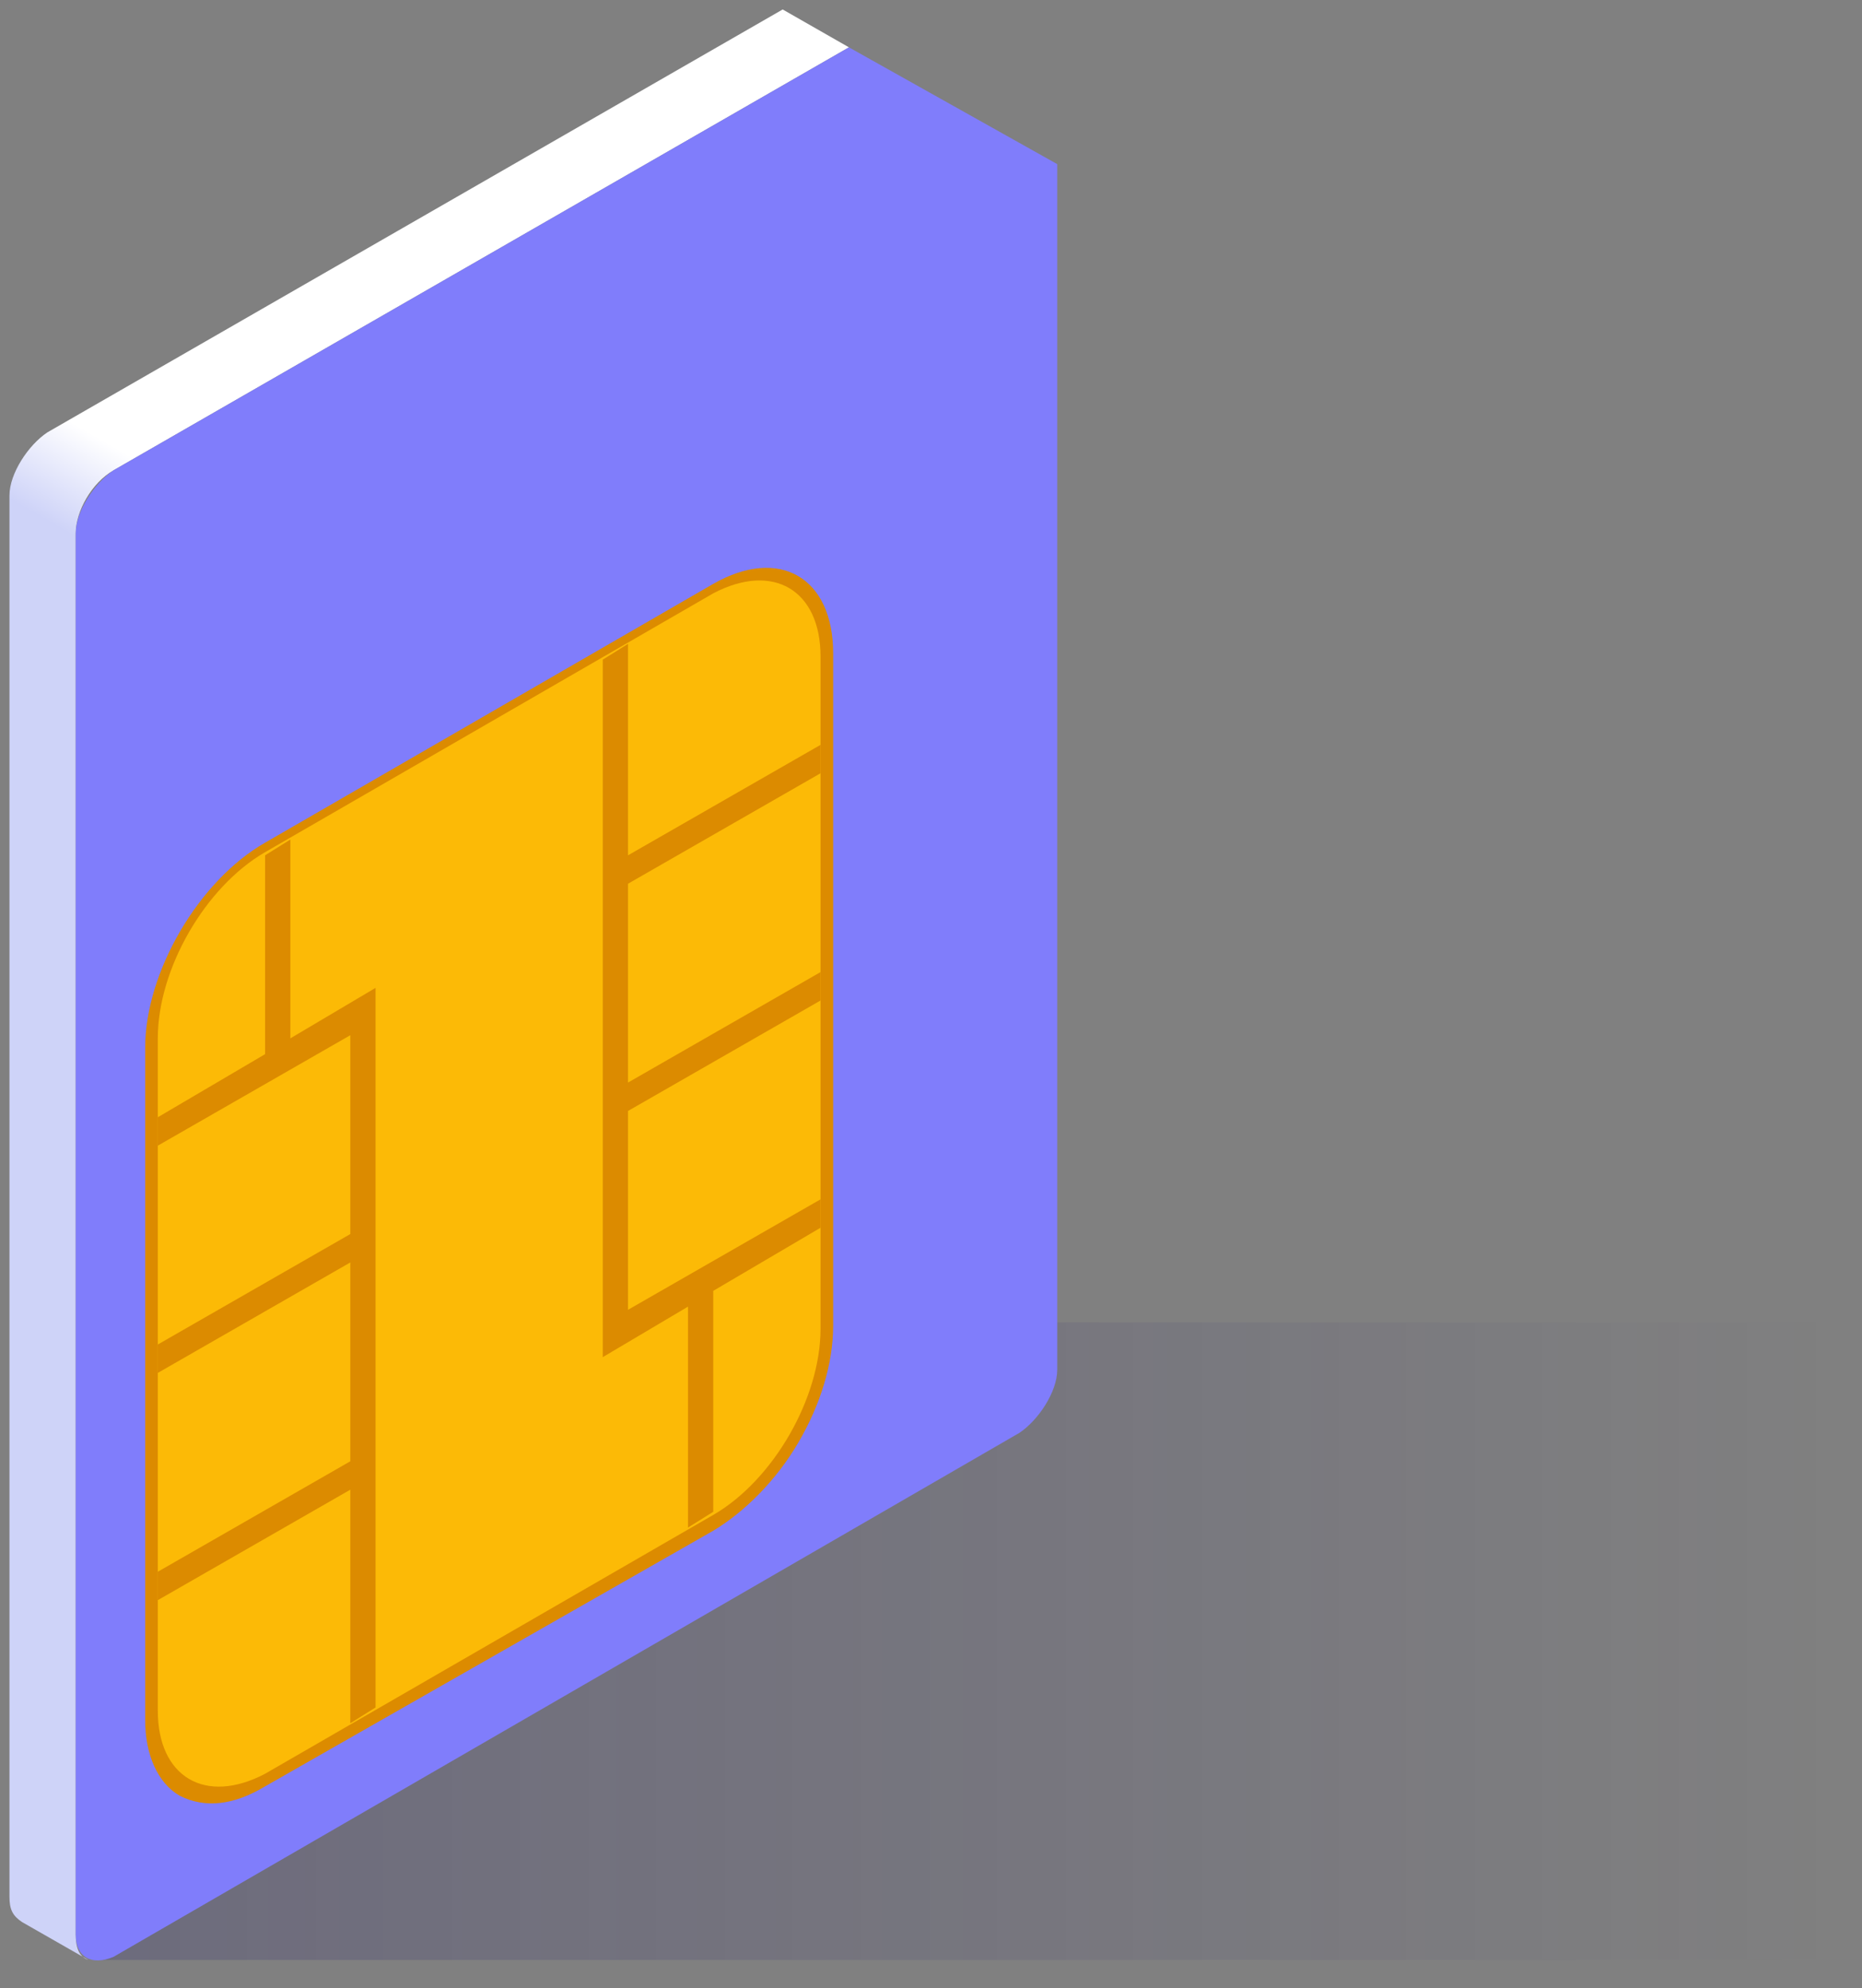
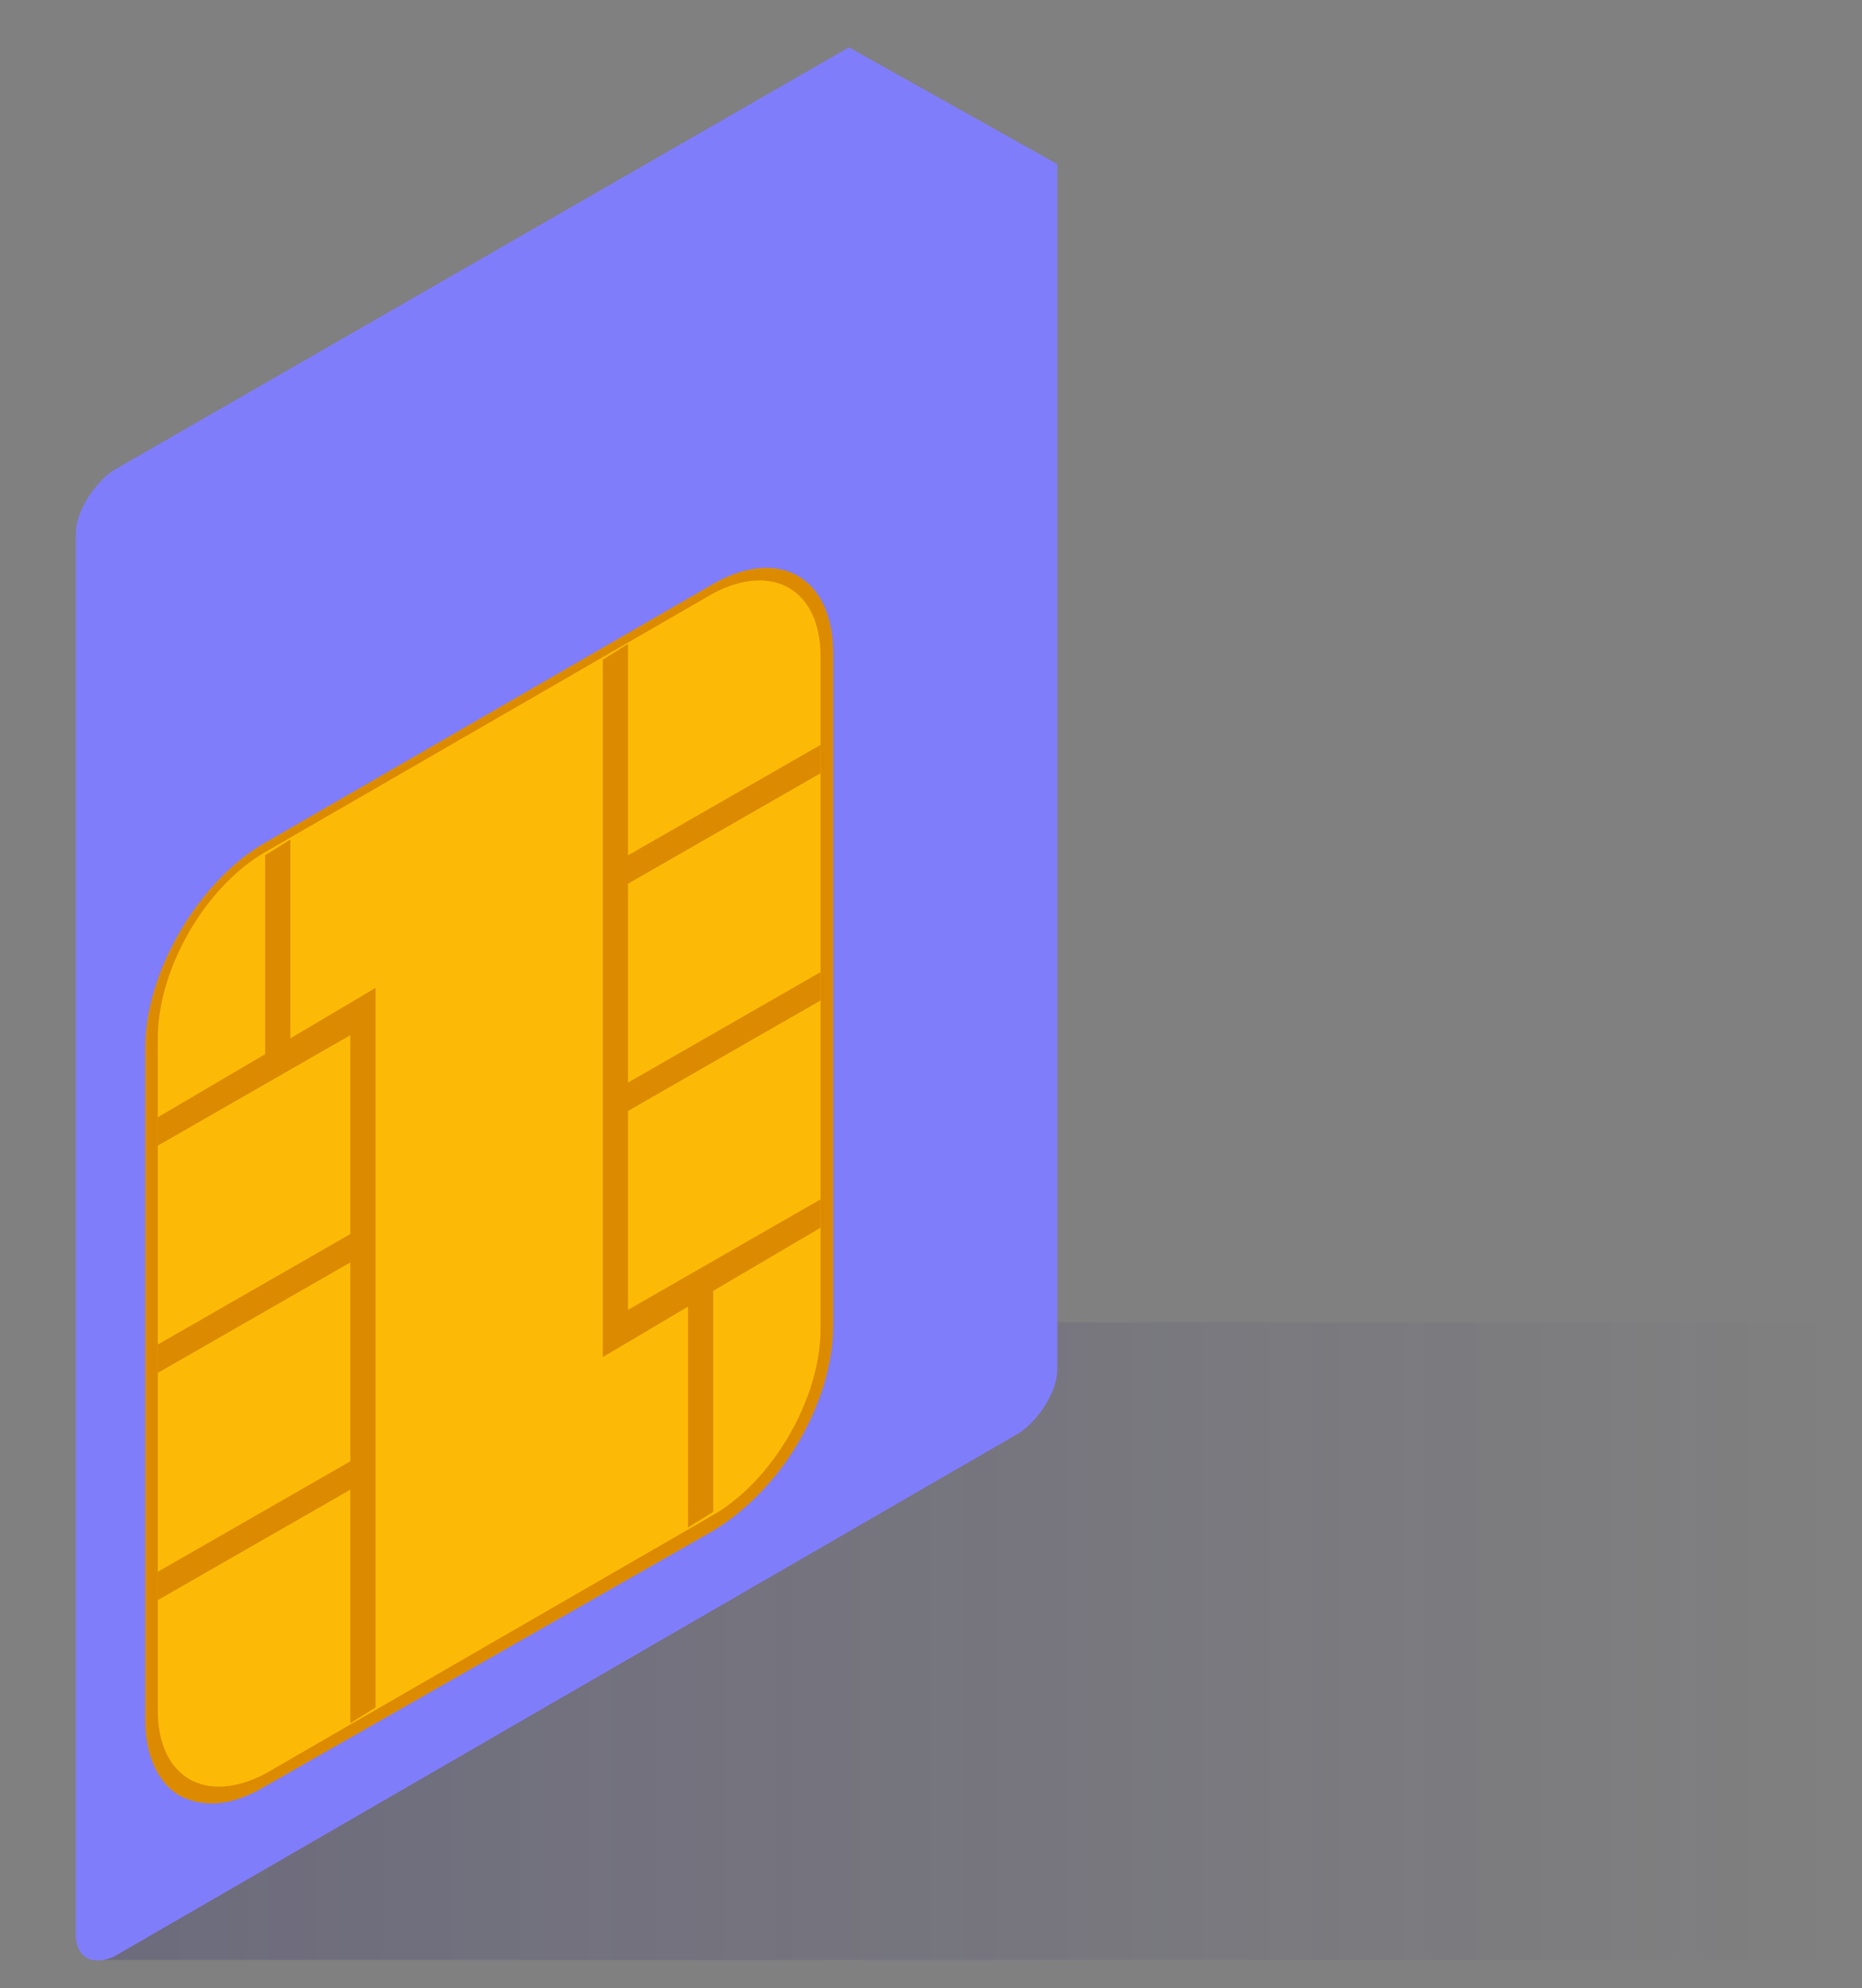
<svg xmlns="http://www.w3.org/2000/svg" width="59" height="63" viewBox="0 0 59 63" fill="none">
  <rect x="0" y="0" width="59" height="63" fill="#808080" stroke="none" />
  <path d="M58.1 41.9H3V62.1H58.1V41.9Z" fill="url(#paint0_linear_84_3918)" />
-   <path d="M2.4 61.3V16.9C2.4 16.2 2.9 15.3 3.6 14.9L26.9 1.5L24.8 0.3L1.5 13.7C0.9 14.1 0.3 15 0.3 15.7V60.1C0.3 60.5 0.4 60.7 0.7 60.9L2.8 62.1C2.5 62 2.4 61.7 2.4 61.3Z" fill="url(#paint1_linear_84_3918)" />
  <path d="M26.9 1.5L3.6 14.9C3 15.3 2.4 16.2 2.4 16.9V61.3C2.4 62 2.9 62.3 3.6 62L32.3 45.4C32.9 45 33.5 44.1 33.5 43.4V5.2L26.9 1.5Z" fill="#807DFB" />
  <path d="M8.4 56.6C7.4 57.2 6.5 57.3 5.7 56.9C5 56.5 4.6 55.6 4.6 54.5V33.2C4.6 30.8 6.3 27.9 8.4 26.7L22.6 18.5C24.7 17.3 26.4 18.3 26.4 20.7V42C26.4 43.2 26 44.5 25.3 45.7C24.6 46.9 23.6 47.9 22.6 48.5L8.4 56.6Z" fill="#DC8B00" />
  <path d="M8.4 27C6.5 28.1 5 30.7 5 32.9V54.2C5 56.3 6.5 57.2 8.4 56.2L22.6 48C24.5 46.9 26 44.3 26 42.1V20.8C26 18.7 24.5 17.8 22.6 18.8L8.4 27Z" fill="#FCBA06" />
  <path d="M26 24.5V23.6L19.9 27.1V20.4L19.1 20.9V43L21.8 41.4V48.4L22.6 47.9V40.9L26 38.9V38L19.9 41.5V35.2L26 31.7V30.8L19.9 34.3V28L26 24.5ZM9.2 26.6L8.4 27.1V33.4L5 35.4V36.3L11.1 32.8V39.1L5 42.6V43.5L11.1 40V46.3L5 49.8V50.7L11.1 47.2V54.6L11.9 54.1V31.3L9.2 32.9V26.6Z" fill="#DC8B00" />
  <defs>
    <linearGradient id="paint0_linear_84_3918" x1="2.973" y1="52.002" x2="58.071" y2="52.002" gradientUnits="userSpaceOnUse">
      <stop stop-color="#20196F" stop-opacity="0.2" />
      <stop offset="1" stop-color="#20196F" stop-opacity="0" />
    </linearGradient>
    <linearGradient id="paint1_linear_84_3918" x1="-8.342" y1="55.68" x2="23.926" y2="-0.21" gradientUnits="userSpaceOnUse">
      <stop offset="0.602" stop-color="#CED3F8" />
      <stop offset="0.65" stop-color="white" />
    </linearGradient>
  </defs>
</svg>